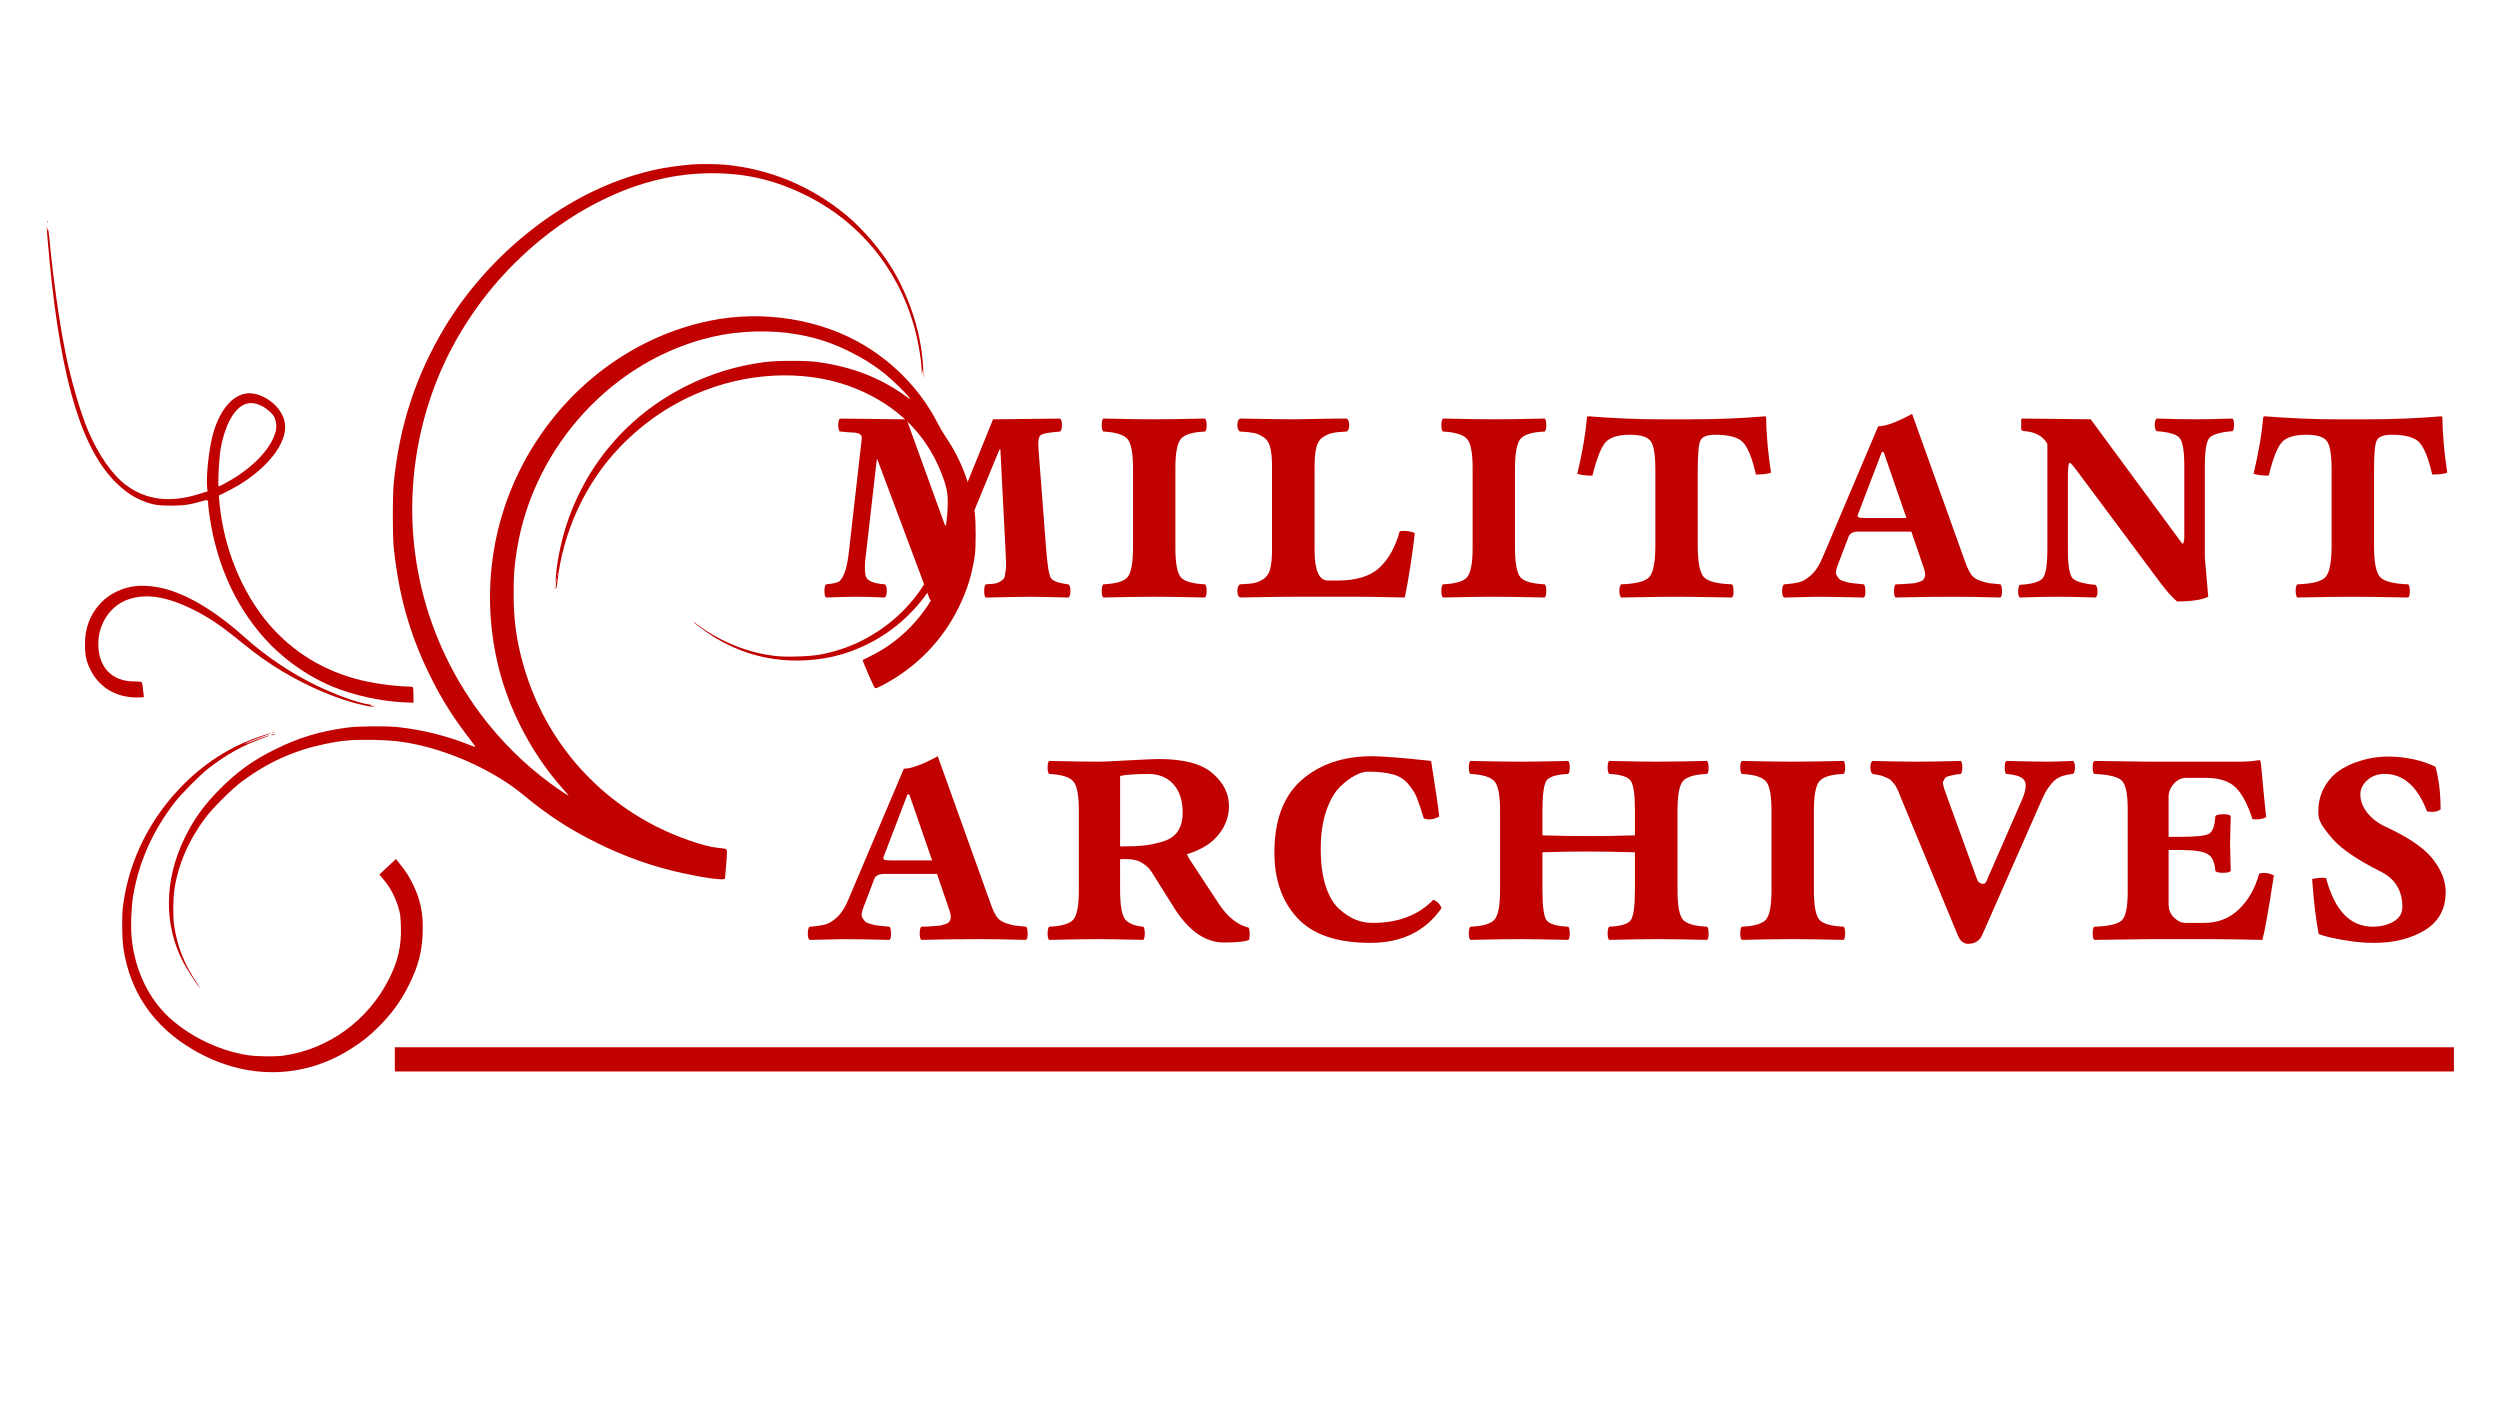
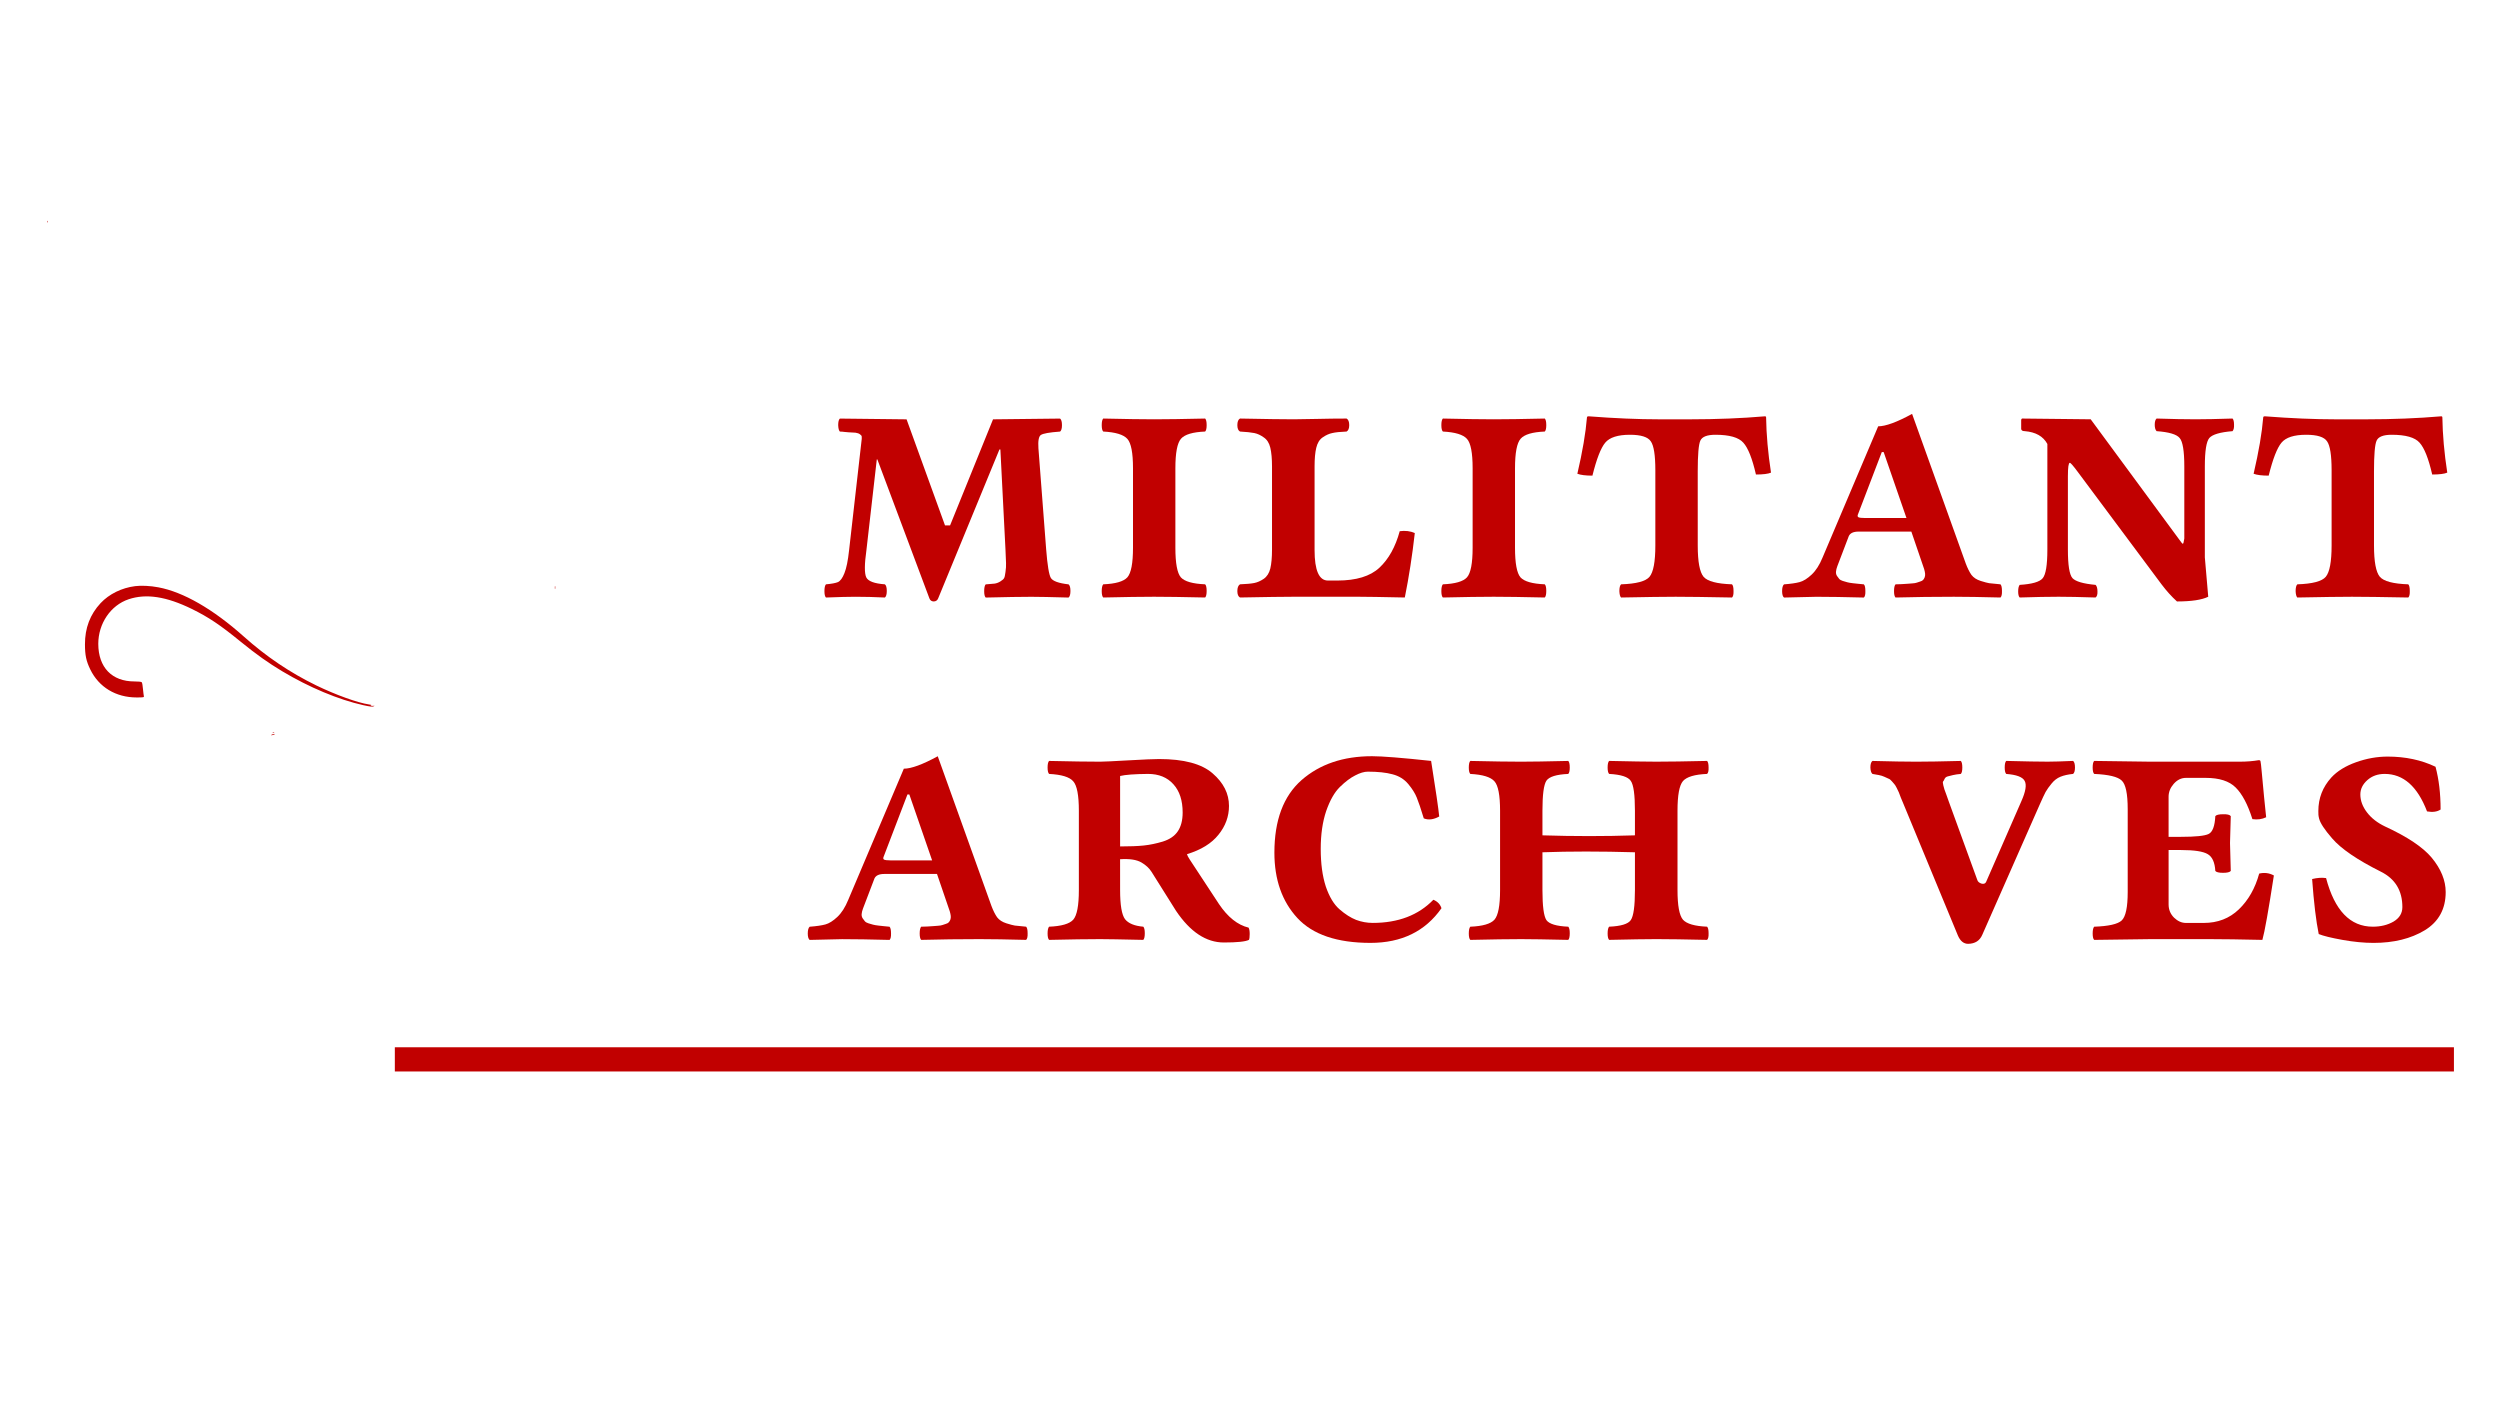
<svg xmlns="http://www.w3.org/2000/svg" xmlns:ns1="http://www.inkscape.org/namespaces/inkscape" xmlns:ns2="http://sodipodi.sourceforge.net/DTD/sodipodi-0.dtd" width="135" height="76.143" viewBox="0 0 35.719 20.146" version="1.1" id="svg1718" ns1:version="1.1 (c68e22c387, 2021-05-23)" ns2:docname="Archives en-Logo.svg">
  <defs id="defs1712" />
  <ns2:namedview id="base" pagecolor="#ffffff" bordercolor="#666666" borderopacity="1.0" ns1:pageopacity="0.0" ns1:pageshadow="2" ns1:zoom="1.979899" ns1:cx="88.893424" ns1:cy="80.559666" ns1:document-units="mm" ns1:current-layer="layer1" showgrid="false" ns1:window-width="1920" ns1:window-height="997" ns1:window-x="-9" ns1:window-y="-9" ns1:window-maximized="1" ns1:pagecheckerboard="0" units="px" width="135px" />
  <g ns1:label="Calque 1" ns1:groupmode="layer" id="layer1" transform="translate(-34.835,-23.54)">
    <g transform="matrix(0.52,0,0,0.52,29.681,-40.279)" id="g1583">
      <g aria-label="Militant " transform="matrix(0.265,0,0,0.265,5.914,101.563)" style="font-style:normal;font-variant:normal;font-weight:normal;font-stretch:normal;font-size:40px;line-height:1.25;font-family:'Linux Libertine';-inkscape-font-specification:'Linux Libertine, Normal';font-variant-ligatures:normal;font-variant-caps:normal;font-variant-numeric:normal;font-feature-settings:normal;text-align:start;letter-spacing:0px;word-spacing:0px;writing-mode:lr-tb;text-anchor:start;fill:#c10000;fill-opacity:1;stroke:none" id="flowRoot815-4-0-5-3-4">
        <path d="m 118.711,126.47 -6.348,15.43 q -0.117,0.312 -0.449,0.332 -0.352,0 -0.469,-0.332 l -5.391,-14.395 h -0.059 l -1.074,9.395 q -0.312,2.207 -0.019,2.832 0.293,0.605 1.934,0.723 0.195,0.156 0.195,0.684 0,0.527 -0.195,0.684 -1.602,-0.078 -3.066,-0.078 -1.035,0 -3.047,0.078 -0.156,-0.156 -0.156,-0.664 0,-0.527 0.156,-0.703 0.879,-0.078 1.25,-0.234 0.371,-0.176 0.664,-0.918 0.312,-0.762 0.488,-2.402 l 1.309,-11.523 q 0,-0.117 0,-0.215 0,-0.098 -0.059,-0.156 -0.059,-0.059 -0.137,-0.117 -0.078,-0.059 -0.195,-0.098 -0.117,-0.039 -0.254,-0.059 -0.117,-0.019 -0.312,-0.019 -0.195,0 -0.371,-0.019 -0.176,-0.019 -0.449,-0.039 -0.254,-0.039 -0.488,-0.039 -0.156,-0.156 -0.176,-0.664 0,-0.527 0.176,-0.684 l 6.914,0.078 3.984,10.996 h 0.527 l 4.453,-10.996 6.953,-0.078 q 0.195,0.156 0.195,0.684 0,0.508 -0.195,0.664 -1.641,0.117 -1.992,0.352 -0.332,0.215 -0.254,1.387 l 0.801,10.469 q 0.195,2.48 0.488,2.969 0.293,0.488 1.836,0.664 0.195,0.156 0.195,0.684 0,0.527 -0.195,0.684 -2.715,-0.078 -3.848,-0.078 -1.641,0 -4.746,0.078 -0.156,-0.156 -0.156,-0.664 0,-0.527 0.156,-0.703 0.625,-0.059 0.918,-0.078 0.293,-0.039 0.586,-0.215 0.312,-0.195 0.391,-0.332 0.098,-0.137 0.156,-0.645 0.078,-0.508 0.059,-0.938 -0.019,-0.43 -0.059,-1.426 l -0.527,-10.352 z" style="font-style:normal;font-variant:normal;font-weight:600;font-stretch:normal;font-size:40px;font-family:'Linux Libertine';-inkscape-font-specification:'Linux Libertine, Semi-Bold';font-variant-ligatures:discretionary-ligatures historical-ligatures;font-variant-caps:all-small-caps;font-variant-numeric:normal;font-feature-settings:normal;text-align:start;writing-mode:lr-tb;text-anchor:start;fill:#c10000;fill-opacity:1" id="path851" />
        <path d="m 132.559,128.423 q 0,-2.402 -0.586,-3.047 -0.586,-0.664 -2.5,-0.762 -0.156,-0.156 -0.156,-0.664 0,-0.527 0.156,-0.684 3.438,0.078 5.273,0.078 1.914,0 5.293,-0.078 0.156,0.156 0.156,0.684 0,0.508 -0.156,0.664 -1.914,0.078 -2.5,0.742 -0.586,0.664 -0.586,3.066 v 8.242 q 0,2.402 0.566,3.066 0.586,0.645 2.52,0.723 0.156,0.156 0.156,0.684 0,0.527 -0.156,0.684 -3.438,-0.078 -5.293,-0.078 -1.914,0 -5.273,0.078 -0.156,-0.156 -0.156,-0.664 0,-0.527 0.156,-0.703 1.914,-0.078 2.5,-0.723 0.586,-0.664 0.586,-3.066 z" style="font-style:normal;font-variant:normal;font-weight:600;font-stretch:normal;font-size:40px;font-family:'Linux Libertine';-inkscape-font-specification:'Linux Libertine, Semi-Bold';font-variant-ligatures:discretionary-ligatures historical-ligatures;font-variant-caps:all-small-caps;font-variant-numeric:normal;font-feature-settings:normal;text-align:start;writing-mode:lr-tb;text-anchor:start;fill:#c10000;fill-opacity:1" id="path853" />
        <path d="m 153.75,140.063 q 2.93,0 4.355,-1.328 1.445,-1.348 2.109,-3.789 0.879,-0.117 1.562,0.195 -0.391,3.477 -1.035,6.68 -3.633,-0.078 -4.805,-0.078 h -6.719 q -1.543,0 -5.566,0.078 -0.273,-0.156 -0.273,-0.664 0,-0.527 0.273,-0.703 0.996,-0.039 1.484,-0.137 0.488,-0.098 0.977,-0.43 0.508,-0.352 0.684,-1.074 0.176,-0.742 0.176,-1.953 v -8.633 q 0,-1.191 -0.176,-1.934 -0.176,-0.742 -0.684,-1.074 -0.488,-0.352 -0.977,-0.449 -0.469,-0.098 -1.484,-0.156 -0.273,-0.156 -0.273,-0.664 0,-0.527 0.273,-0.684 3.965,0.078 5.566,0.078 0.84,0 2.402,-0.039 1.562,-0.039 3.086,-0.039 0.273,0.156 0.273,0.684 0,0.508 -0.273,0.664 -0.996,0.039 -1.484,0.156 -0.488,0.098 -0.996,0.449 -0.488,0.332 -0.664,1.074 -0.176,0.723 -0.176,1.934 v 8.672 q 0,3.164 1.387,3.164 z" style="font-style:normal;font-variant:normal;font-weight:600;font-stretch:normal;font-size:40px;font-family:'Linux Libertine';-inkscape-font-specification:'Linux Libertine, Semi-Bold';font-variant-ligatures:discretionary-ligatures historical-ligatures;font-variant-caps:all-small-caps;font-variant-numeric:normal;font-feature-settings:normal;text-align:start;writing-mode:lr-tb;text-anchor:start;fill:#c10000;fill-opacity:1" id="path855" />
        <path d="m 167.773,128.423 q 0,-2.402 -0.586,-3.047 -0.586,-0.664 -2.5,-0.762 -0.156,-0.156 -0.156,-0.664 0,-0.527 0.156,-0.684 3.438,0.078 5.273,0.078 1.914,0 5.293,-0.078 0.156,0.156 0.156,0.684 0,0.508 -0.156,0.664 -1.914,0.078 -2.5,0.742 -0.586,0.664 -0.586,3.066 v 8.242 q 0,2.402 0.566,3.066 0.586,0.645 2.52,0.723 0.156,0.156 0.156,0.684 0,0.527 -0.156,0.684 -3.438,-0.078 -5.293,-0.078 -1.914,0 -5.273,0.078 -0.156,-0.156 -0.156,-0.664 0,-0.527 0.156,-0.703 1.914,-0.078 2.5,-0.723 0.586,-0.664 0.586,-3.066 z" style="font-style:normal;font-variant:normal;font-weight:600;font-stretch:normal;font-size:40px;font-family:'Linux Libertine';-inkscape-font-specification:'Linux Libertine, Semi-Bold';font-variant-ligatures:discretionary-ligatures historical-ligatures;font-variant-caps:all-small-caps;font-variant-numeric:normal;font-feature-settings:normal;text-align:start;writing-mode:lr-tb;text-anchor:start;fill:#c10000;fill-opacity:1" id="path857" />
        <path d="m 191.113,136.431 q 0,2.52 0.605,3.242 0.605,0.703 2.949,0.781 0.156,0.156 0.156,0.684 0.019,0.527 -0.156,0.684 -4.004,-0.078 -5.84,-0.078 -1.758,0 -5.664,0.078 -0.156,-0.156 -0.176,-0.664 0,-0.527 0.176,-0.703 2.363,-0.078 2.949,-0.781 0.605,-0.723 0.605,-3.242 v -7.812 q 0,-2.324 -0.469,-2.988 -0.449,-0.684 -2.168,-0.684 -1.875,0 -2.559,0.82 -0.684,0.82 -1.328,3.418 -1.035,0 -1.562,-0.195 0.801,-3.438 0.996,-5.84 0,-0.117 0.176,-0.117 4.043,0.312 7.305,0.312 h 3.242 q 4.082,0 7.734,-0.312 0.117,0 0.117,0.117 0.039,2.676 0.508,5.723 -0.449,0.195 -1.562,0.195 -0.566,-2.48 -1.309,-3.301 -0.723,-0.82 -2.891,-0.82 -1.289,0 -1.562,0.605 -0.273,0.586 -0.273,3.184 z" style="font-style:normal;font-variant:normal;font-weight:600;font-stretch:normal;font-size:40px;font-family:'Linux Libertine';-inkscape-font-specification:'Linux Libertine, Semi-Bold';font-variant-ligatures:discretionary-ligatures historical-ligatures;font-variant-caps:all-small-caps;font-variant-numeric:normal;font-feature-settings:normal;text-align:start;writing-mode:lr-tb;text-anchor:start;fill:#c10000;fill-opacity:1" id="path859" />
        <path d="m 208.418,133.579 h 4.336 l -2.363,-6.836 h -0.195 l -2.48,6.484 q -0.078,0.195 0.059,0.273 0.156,0.078 0.645,0.078 z m 10.488,4.727 q 0.273,0.723 0.586,1.172 0.332,0.43 0.957,0.625 0.625,0.195 0.879,0.234 0.254,0.039 1.172,0.117 0.156,0.156 0.156,0.684 0.019,0.527 -0.156,0.684 -2.969,-0.078 -4.824,-0.078 -3.086,0 -6.055,0.078 -0.156,-0.156 -0.156,-0.664 0,-0.527 0.156,-0.703 0.234,0 0.625,-0.019 0.391,-0.019 0.605,-0.039 0.215,-0.019 0.508,-0.039 0.312,-0.019 0.469,-0.078 0.156,-0.059 0.352,-0.117 0.215,-0.059 0.312,-0.176 0.098,-0.117 0.156,-0.273 0.059,-0.176 0.039,-0.371 -0.019,-0.195 -0.098,-0.469 l -1.328,-3.887 h -5.469 q -0.801,0 -1.016,0.469 l -1.191,3.125 q -0.117,0.312 -0.137,0.566 -0.019,0.234 0.098,0.43 0.117,0.176 0.234,0.312 0.117,0.137 0.371,0.215 0.273,0.078 0.469,0.137 0.215,0.059 0.566,0.098 0.352,0.039 0.547,0.059 0.215,0.019 0.605,0.059 0.156,0.156 0.156,0.684 0.019,0.527 -0.156,0.684 -2.969,-0.078 -4.922,-0.078 -0.391,0 -3.359,0.078 -0.195,-0.156 -0.195,-0.664 0,-0.527 0.195,-0.703 1.035,-0.078 1.621,-0.234 0.586,-0.156 1.25,-0.781 0.664,-0.625 1.133,-1.777 l 5.762,-13.594 q 1.152,0 3.516,-1.289 z" style="font-style:normal;font-variant:normal;font-weight:600;font-stretch:normal;font-size:40px;font-family:'Linux Libertine';-inkscape-font-specification:'Linux Libertine, Semi-Bold';font-variant-ligatures:discretionary-ligatures historical-ligatures;font-variant-caps:all-small-caps;font-variant-numeric:normal;font-feature-settings:normal;text-align:start;writing-mode:lr-tb;text-anchor:start;fill:#c10000;fill-opacity:1" id="path861" />
        <path d="m 239.199,140.454 -8.672,-11.641 q -0.723,-0.977 -0.84,-0.957 -0.195,0.019 -0.195,1.406 v 7.598 q 0,2.402 0.469,2.949 0.488,0.527 2.402,0.703 0.195,0.195 0.195,0.684 0.019,0.469 -0.195,0.625 -2.402,-0.078 -3.828,-0.078 -1.641,0 -4.043,0.078 -0.156,-0.156 -0.156,-0.625 0,-0.488 0.156,-0.684 1.914,-0.117 2.383,-0.684 0.488,-0.566 0.488,-2.969 v -10.957 q -0.645,-1.191 -2.344,-1.328 -0.352,0 -0.371,-0.234 v -0.957 l 0.078,-0.117 7.129,0.078 9.16,12.441 q 0.312,0.449 0.391,0.469 0.078,0 0.156,-0.547 v -7.48 q 0,-2.402 -0.488,-2.949 -0.469,-0.566 -2.383,-0.703 -0.195,-0.195 -0.195,-0.664 0,-0.488 0.195,-0.645 2.402,0.078 4.043,0.078 1.445,0 3.828,-0.078 0.156,0.156 0.156,0.645 0.019,0.469 -0.156,0.664 -1.914,0.156 -2.402,0.703 -0.469,0.547 -0.469,2.949 v 9.434 l 0.352,4.082 q -0.996,0.488 -3.242,0.488 -0.84,-0.762 -1.602,-1.777 z" style="font-style:normal;font-variant:normal;font-weight:600;font-stretch:normal;font-size:40px;font-family:'Linux Libertine';-inkscape-font-specification:'Linux Libertine, Semi-Bold';font-variant-ligatures:discretionary-ligatures historical-ligatures;font-variant-caps:all-small-caps;font-variant-numeric:normal;font-feature-settings:normal;text-align:start;writing-mode:lr-tb;text-anchor:start;fill:#c10000;fill-opacity:1" id="path863" />
        <path d="m 261.23,136.431 q 0,2.52 0.605,3.242 0.605,0.703 2.949,0.781 0.156,0.156 0.156,0.684 0.019,0.527 -0.156,0.684 -4.004,-0.078 -5.84,-0.078 -1.758,0 -5.664,0.078 -0.156,-0.156 -0.176,-0.664 0,-0.527 0.176,-0.703 2.363,-0.078 2.949,-0.781 0.605,-0.723 0.605,-3.242 v -7.812 q 0,-2.324 -0.469,-2.988 -0.449,-0.684 -2.168,-0.684 -1.875,0 -2.559,0.82 -0.684,0.82 -1.328,3.418 -1.035,0 -1.562,-0.195 0.801,-3.438 0.996,-5.84 0,-0.117 0.176,-0.117 4.043,0.312 7.305,0.312 h 3.242 q 4.082,0 7.734,-0.312 0.117,0 0.117,0.117 0.039,2.676 0.508,5.723 -0.449,0.195 -1.562,0.195 -0.566,-2.48 -1.309,-3.301 -0.723,-0.82 -2.891,-0.82 -1.289,0 -1.562,0.605 -0.273,0.586 -0.273,3.184 z" style="font-style:normal;font-variant:normal;font-weight:600;font-stretch:normal;font-size:40px;font-family:'Linux Libertine';-inkscape-font-specification:'Linux Libertine, Semi-Bold';font-variant-ligatures:discretionary-ligatures historical-ligatures;font-variant-caps:all-small-caps;font-variant-numeric:normal;font-feature-settings:normal;text-align:start;writing-mode:lr-tb;text-anchor:start;fill:#c10000;fill-opacity:1" id="path865" />
      </g>
      <g aria-label="Archives" transform="matrix(0.265,0,0,0.265,5.565,110.97)" style="font-style:normal;font-variant:normal;font-weight:normal;font-stretch:normal;font-size:40px;line-height:1.25;font-family:'Linux Libertine';-inkscape-font-specification:'Linux Libertine, Normal';font-variant-ligatures:normal;font-variant-caps:normal;font-variant-numeric:normal;font-feature-settings:normal;text-align:start;letter-spacing:0px;word-spacing:0px;writing-mode:lr-tb;text-anchor:start;fill:#c10000;fill-opacity:1;stroke:none" id="flowRoot815-4-0-5-3-4-5">
        <path d="m 108.711,133.579 h 4.336 l -2.363,-6.836 h -0.195 l -2.48,6.484 q -0.078,0.195 0.059,0.273 0.156,0.078 0.645,0.078 z m 10.488,4.727 q 0.273,0.723 0.586,1.172 0.332,0.43 0.957,0.625 0.625,0.195 0.879,0.234 0.254,0.039 1.172,0.117 0.156,0.156 0.156,0.684 0.019,0.527 -0.156,0.684 -2.969,-0.078 -4.824,-0.078 -3.086,0 -6.055,0.078 -0.156,-0.156 -0.156,-0.664 0,-0.527 0.156,-0.703 0.234,0 0.625,-0.019 0.391,-0.019 0.605,-0.039 0.215,-0.019 0.508,-0.039 0.312,-0.019 0.469,-0.078 0.156,-0.059 0.352,-0.117 0.215,-0.059 0.312,-0.176 0.098,-0.117 0.156,-0.273 0.059,-0.176 0.039,-0.371 -0.019,-0.195 -0.098,-0.469 l -1.328,-3.887 h -5.469 q -0.801,0 -1.016,0.469 l -1.191,3.125 q -0.117,0.312 -0.137,0.566 -0.019,0.234 0.098,0.43 0.117,0.176 0.234,0.312 0.117,0.137 0.371,0.215 0.273,0.078 0.469,0.137 0.215,0.059 0.566,0.098 0.352,0.039 0.547,0.059 0.215,0.019 0.605,0.059 0.156,0.156 0.156,0.684 0.019,0.527 -0.156,0.684 -2.969,-0.078 -4.922,-0.078 -0.391,0 -3.359,0.078 -0.195,-0.156 -0.195,-0.664 0,-0.527 0.195,-0.703 1.035,-0.078 1.621,-0.234 0.586,-0.156 1.25,-0.781 0.664,-0.625 1.133,-1.777 l 5.762,-13.594 q 1.152,0 3.516,-1.289 z" style="font-style:normal;font-variant:normal;font-weight:600;font-stretch:normal;font-size:40px;font-family:'Linux Libertine';-inkscape-font-specification:'Linux Libertine, Semi-Bold';font-variant-ligatures:discretionary-ligatures historical-ligatures;font-variant-caps:all-small-caps;font-variant-numeric:normal;font-feature-settings:normal;text-align:start;writing-mode:lr-tb;text-anchor:start;fill:#c10000;fill-opacity:1" id="path868" />
        <path d="m 132.539,136.665 q 0,2.324 0.508,3.008 0.527,0.664 1.895,0.781 0.156,0.156 0.156,0.684 0,0.527 -0.156,0.684 -3.438,-0.078 -4.473,-0.078 -1.914,0 -5.293,0.078 -0.156,-0.156 -0.156,-0.664 0,-0.527 0.156,-0.703 1.914,-0.078 2.5,-0.723 0.586,-0.664 0.586,-3.066 v -8.242 q 0,-2.402 -0.586,-3.047 -0.566,-0.664 -2.5,-0.762 -0.156,-0.156 -0.156,-0.664 0,-0.527 0.156,-0.684 3.438,0.078 5.293,0.078 0.527,0 2.91,-0.137 2.402,-0.137 3.203,-0.137 3.848,0 5.547,1.484 1.699,1.465 1.699,3.379 0,1.641 -1.094,2.988 -1.074,1.348 -3.262,2.012 0.039,0.176 0.293,0.566 l 3.027,4.609 q 1.367,2.031 3.066,2.441 0.117,0.195 0.117,0.664 0,0.449 -0.078,0.605 -0.527,0.273 -2.598,0.273 -2.754,0 -4.961,-3.281 l -2.539,-4.043 q -0.352,-0.566 -1.055,-0.977 -0.742,-0.43 -2.207,-0.332 z m 0,-11.836 v 7.305 q 1.523,0 2.461,-0.098 0.938,-0.098 1.973,-0.41 1.055,-0.332 1.543,-1.055 0.508,-0.742 0.508,-1.953 0,-1.875 -0.957,-2.93 -0.957,-1.074 -2.637,-1.074 -2.09,0.019 -2.891,0.215 z" style="font-style:normal;font-variant:normal;font-weight:600;font-stretch:normal;font-size:40px;font-family:'Linux Libertine';-inkscape-font-specification:'Linux Libertine, Semi-Bold';font-variant-ligatures:discretionary-ligatures historical-ligatures;font-variant-caps:all-small-caps;font-variant-numeric:normal;font-feature-settings:normal;text-align:start;writing-mode:lr-tb;text-anchor:start;fill:#c10000;fill-opacity:1" id="path870" />
        <path d="m 158.652,122.778 q 1.602,0 6.133,0.488 0.723,4.551 0.84,5.762 -0.879,0.488 -1.602,0.195 -0.449,-1.484 -0.723,-2.148 -0.273,-0.684 -0.898,-1.426 -0.625,-0.742 -1.621,-0.996 -0.996,-0.273 -2.559,-0.273 -0.566,0 -1.309,0.391 -0.742,0.371 -1.582,1.191 -0.84,0.82 -1.426,2.5 -0.566,1.68 -0.566,3.926 0,2.285 0.527,3.906 0.547,1.602 1.426,2.363 0.879,0.762 1.719,1.094 0.84,0.312 1.719,0.312 3.965,0 6.289,-2.402 0.645,0.273 0.84,0.879 -2.52,3.594 -7.363,3.594 -5.195,0 -7.578,-2.578 -2.383,-2.578 -2.383,-6.777 0,-5.039 2.812,-7.52 2.832,-2.48 7.305,-2.48 z" style="font-style:normal;font-variant:normal;font-weight:600;font-stretch:normal;font-size:40px;font-family:'Linux Libertine';-inkscape-font-specification:'Linux Libertine, Semi-Bold';font-variant-ligatures:discretionary-ligatures historical-ligatures;font-variant-caps:all-small-caps;font-variant-numeric:normal;font-feature-settings:normal;text-align:start;writing-mode:lr-tb;text-anchor:start;fill:#c10000;fill-opacity:1" id="path872" />
        <path d="m 185.918,128.423 q 0,-2.48 -0.43,-3.086 -0.41,-0.625 -2.246,-0.723 -0.156,-0.156 -0.156,-0.664 0,-0.527 0.156,-0.684 3.438,0.078 4.883,0.078 1.914,0 5.273,-0.078 0.156,0.156 0.156,0.684 0.019,0.508 -0.156,0.664 -1.914,0.078 -2.5,0.742 -0.566,0.664 -0.566,3.066 v 8.242 q 0,2.402 0.566,3.066 0.586,0.645 2.5,0.723 0.156,0.156 0.156,0.684 0.019,0.527 -0.156,0.684 -3.438,-0.078 -5.273,-0.078 -1.523,0 -4.883,0.078 -0.156,-0.156 -0.156,-0.664 0,-0.527 0.156,-0.703 1.836,-0.078 2.246,-0.684 0.43,-0.625 0.43,-3.105 v -3.926 q -5.352,-0.156 -9.59,0 v 3.926 q 0,2.48 0.41,3.105 0.43,0.605 2.266,0.684 0.156,0.156 0.156,0.684 0,0.527 -0.156,0.684 -3.438,-0.078 -4.883,-0.078 -1.914,0 -5.273,0.078 -0.156,-0.156 -0.156,-0.664 0,-0.527 0.156,-0.703 1.914,-0.078 2.5,-0.723 0.586,-0.664 0.586,-3.066 v -8.242 q 0,-2.402 -0.586,-3.047 -0.586,-0.664 -2.5,-0.762 -0.156,-0.156 -0.156,-0.664 0,-0.527 0.156,-0.684 3.438,0.078 5.273,0.078 1.523,0 4.883,-0.078 0.156,0.156 0.156,0.684 0,0.508 -0.156,0.664 -1.836,0.078 -2.266,0.703 -0.41,0.625 -0.41,3.105 v 2.559 q 4.902,0.156 9.59,0 z" style="font-style:normal;font-variant:normal;font-weight:600;font-stretch:normal;font-size:40px;font-family:'Linux Libertine';-inkscape-font-specification:'Linux Libertine, Semi-Bold';font-variant-ligatures:discretionary-ligatures historical-ligatures;font-variant-caps:all-small-caps;font-variant-numeric:normal;font-feature-settings:normal;text-align:start;writing-mode:lr-tb;text-anchor:start;fill:#c10000;fill-opacity:1" id="path874" />
-         <path d="m 200.078,128.423 q 0,-2.402 -0.586,-3.047 -0.586,-0.664 -2.5,-0.762 -0.156,-0.156 -0.156,-0.664 0,-0.527 0.156,-0.684 3.438,0.078 5.273,0.078 1.914,0 5.293,-0.078 0.156,0.156 0.156,0.684 0,0.508 -0.156,0.664 -1.914,0.078 -2.5,0.742 -0.586,0.664 -0.586,3.066 v 8.242 q 0,2.402 0.566,3.066 0.586,0.645 2.52,0.723 0.156,0.156 0.156,0.684 0,0.527 -0.156,0.684 -3.438,-0.078 -5.293,-0.078 -1.914,0 -5.273,0.078 -0.156,-0.156 -0.156,-0.664 0,-0.527 0.156,-0.703 1.914,-0.078 2.5,-0.723 0.586,-0.664 0.586,-3.066 z" style="font-style:normal;font-variant:normal;font-weight:600;font-stretch:normal;font-size:40px;font-family:'Linux Libertine';-inkscape-font-specification:'Linux Libertine, Semi-Bold';font-variant-ligatures:discretionary-ligatures historical-ligatures;font-variant-caps:all-small-caps;font-variant-numeric:normal;font-feature-settings:normal;text-align:start;writing-mode:lr-tb;text-anchor:start;fill:#c10000;fill-opacity:1" id="path876" />
        <path d="m 224.414,124.614 q -0.156,-0.156 -0.156,-0.664 0,-0.527 0.156,-0.684 2.969,0.078 4.297,0.078 0.879,0 2.637,-0.078 0.195,0.156 0.195,0.684 0,0.508 -0.195,0.664 -0.781,0.078 -1.309,0.293 -0.527,0.215 -0.918,0.703 -0.391,0.469 -0.625,0.879 -0.215,0.41 -0.586,1.25 l -5.977,13.555 q -0.391,0.918 -1.465,0.938 -0.684,0 -1.055,-0.84 L 213.75,127.7 q -0.078,-0.176 -0.254,-0.605 -0.156,-0.449 -0.215,-0.566 -0.059,-0.137 -0.215,-0.449 -0.156,-0.312 -0.254,-0.41 -0.078,-0.098 -0.254,-0.293 -0.176,-0.215 -0.352,-0.273 -0.176,-0.078 -0.43,-0.195 -0.254,-0.117 -0.566,-0.176 -0.293,-0.059 -0.664,-0.117 -0.195,-0.156 -0.215,-0.664 0,-0.527 0.215,-0.684 2.969,0.078 4.512,0.078 1.68,0 4.648,-0.078 0.156,0.156 0.156,0.684 0,0.508 -0.156,0.664 -0.469,0.039 -0.801,0.117 -0.312,0.078 -0.547,0.137 -0.234,0.059 -0.332,0.254 -0.078,0.195 -0.156,0.273 -0.059,0.059 0.019,0.391 0.078,0.312 0.117,0.43 0.039,0.117 0.215,0.586 0.176,0.469 0.234,0.664 l 2.969,8.164 q 0.078,0.234 0.41,0.352 0.352,0.098 0.488,-0.156 l 3.652,-8.359 q 0.684,-1.523 0.352,-2.129 -0.312,-0.605 -1.914,-0.723 z" style="font-style:normal;font-variant:normal;font-weight:600;font-stretch:normal;font-size:40px;font-family:'Linux Libertine';-inkscape-font-specification:'Linux Libertine, Semi-Bold';font-variant-ligatures:discretionary-ligatures historical-ligatures;font-variant-caps:all-small-caps;font-variant-numeric:normal;font-feature-settings:normal;text-align:start;writing-mode:lr-tb;text-anchor:start;fill:#c10000;fill-opacity:1" id="path878" />
        <path d="m 242.539,131.138 q 2.246,0 2.852,-0.293 0.625,-0.293 0.703,-1.855 0.156,-0.195 0.801,-0.195 0.645,-0.019 0.801,0.195 -0.078,2.402 -0.078,2.793 0,0.078 0.078,2.891 -0.156,0.195 -0.801,0.195 -0.645,0 -0.801,-0.195 -0.078,-1.328 -0.781,-1.738 -0.703,-0.43 -2.773,-0.43 H 241.25 v 5.645 q 0,0.801 0.566,1.367 0.566,0.547 1.23,0.547 h 1.855 q 2.168,0 3.633,-1.406 1.484,-1.426 2.109,-3.711 0.801,-0.195 1.523,0.195 -0.84,5.449 -1.191,6.68 -3.477,-0.078 -5.41,-0.078 h -6.23 q -3.848,0.039 -5.801,0.078 -0.156,-0.156 -0.156,-0.664 0,-0.527 0.156,-0.703 2.246,-0.078 2.852,-0.645 0.625,-0.586 0.625,-2.949 v -8.594 q 0,-2.402 -0.625,-2.969 -0.605,-0.586 -2.852,-0.684 -0.156,-0.156 -0.156,-0.664 0,-0.527 0.156,-0.684 l 5.762,0.078 h 9.355 q 1.035,0 1.953,-0.156 0.156,0 0.176,0.117 0.039,0.117 0.137,1.211 0.098,1.074 0.234,2.5 0.137,1.406 0.215,2.09 -0.645,0.312 -1.426,0.195 -0.723,-2.285 -1.738,-3.281 -0.996,-0.996 -3.105,-0.996 h -2.051 q -0.723,0 -1.27,0.625 -0.527,0.605 -0.527,1.328 v 4.16 z" style="font-style:normal;font-variant:normal;font-weight:600;font-stretch:normal;font-size:40px;font-family:'Linux Libertine';-inkscape-font-specification:'Linux Libertine, Semi-Bold';font-variant-ligatures:discretionary-ligatures historical-ligatures;font-variant-caps:all-small-caps;font-variant-numeric:normal;font-feature-settings:normal;text-align:start;writing-mode:lr-tb;text-anchor:start;fill:#c10000;fill-opacity:1" id="path880" />
        <path d="m 256.133,135.513 q 0.801,-0.195 1.445,-0.098 1.328,5.039 4.844,5.039 1.23,0 2.148,-0.527 0.918,-0.547 0.918,-1.504 0,-2.559 -2.227,-3.672 -3.672,-1.836 -5.059,-3.457 -1.172,-1.348 -1.348,-2.051 -0.098,-0.371 -0.078,-0.781 0,-1.992 1.348,-3.477 0.918,-0.996 2.559,-1.582 1.641,-0.586 3.281,-0.586 2.754,0 4.961,1.055 0.527,1.953 0.527,4.434 -0.527,0.352 -1.406,0.195 -1.484,-3.887 -4.395,-3.887 -1.074,0 -1.797,0.645 -0.723,0.645 -0.723,1.484 0,0.957 0.684,1.855 0.684,0.898 1.875,1.465 3.477,1.602 4.844,3.242 1.445,1.758 1.445,3.555 0,2.637 -2.168,3.965 -2.168,1.309 -5.312,1.309 -1.484,0 -3.223,-0.312 -1.738,-0.312 -2.461,-0.605 -0.41,-1.992 -0.684,-5.703 z" style="font-style:normal;font-variant:normal;font-weight:600;font-stretch:normal;font-size:40px;font-family:'Linux Libertine';-inkscape-font-specification:'Linux Libertine, Semi-Bold';font-variant-ligatures:discretionary-ligatures historical-ligatures;font-variant-caps:all-small-caps;font-variant-numeric:normal;font-feature-settings:normal;text-align:start;writing-mode:lr-tb;text-anchor:start;fill:#c10000;fill-opacity:1" id="path882" />
      </g>
      <g style="fill:#c10000;fill-opacity:1;stroke:none" transform="matrix(0.002,0,0,-0.002,11.132,152.192)" id="g1545">
-         <path style="fill:#c10000;fill-opacity:1" ns1:connector-curvature="0" d="m 8900,12473 c -368,-34 -590,-79 -895,-180 -982,-325 -1931,-1104 -2505,-2057 -399,-665 -625,-1357 -702,-2151 -16,-171 -16,-704 0,-865 67,-653 214,-1181 482,-1735 150,-310 305,-565 509,-834 64,-84 122,-162 129,-171 10,-14 -14,-8 -99,26 -301,119 -622,198 -954,236 -160,18 -551,15 -705,-6 -379,-51 -657,-135 -985,-296 -304,-149 -523,-306 -760,-544 -224,-224 -369,-427 -496,-691 -272,-570 -279,-1173 -17,-1683 54,-106 177,-296 227,-352 17,-19 6,0 -24,44 -178,253 -286,525 -325,819 -15,115 -12,354 5,476 50,341 196,680 425,986 100,134 368,401 502,500 357,265 719,428 1143,516 240,50 387,62 670,56 249,-5 382,-20 585,-63 526,-113 1097,-383 1472,-695 321,-268 637,-474 1003,-654 398,-197 776,-330 1185,-419 333,-72 580,-103 580,-72 0,8 7,92 16,187 8,95 13,182 10,195 -7,25 -21,29 -131,39 -174,16 -544,144 -825,285 -925,464 -1592,1286 -1859,2294 -81,304 -115,570 -115,911 0,254 9,381 45,605 229,1422 1329,2616 2694,2926 366,84 792,96 1152,33 264,-46 476,-114 718,-234 187,-91 334,-184 483,-302 102,-81 301,-274 341,-331 22,-32 21,-32 -45,17 -346,251 -737,403 -1204,468 -173,24 -564,23 -745,-1 C 9502,9704 9161,9600 8819,9429 8005,9023 7413,8321 7150,7450 7068,7178 7010,6821 7027,6700 l 9,-65 8,75 c 71,702 386,1388 865,1883 338,350 722,606 1161,775 698,269 1474,276 2090,20 557,-231 949,-618 1159,-1146 68,-169 91,-272 91,-398 0,-814 -443,-1537 -1170,-1908 -177,-91 -376,-158 -584,-197 -140,-26 -455,-37 -605,-20 -383,42 -765,195 -1083,435 -27,20 -48,34 -48,31 0,-10 186,-148 270,-199 356,-221 735,-329 1150,-329 351,1 661,73 970,226 377,187 693,480 910,844 74,125 148,286 192,419 17,52 33,92 35,90 9,-9 -44,-237 -83,-355 -169,-506 -545,-936 -1021,-1166 -54,-26 -100,-49 -102,-51 -6,-5 151,-367 166,-382 11,-11 31,-4 121,43 449,238 812,610 1031,1059 118,241 180,438 222,711 17,108 17,476 0,590 -57,390 -184,724 -390,1031 -38,55 -94,150 -125,211 -217,424 -565,794 -990,1053 -603,367 -1405,496 -2136,345 C 8024,10095 7056,9332 6527,8265 6114,7433 6012,6473 6240,5560 c 149,-596 462,-1189 873,-1655 39,-44 78,-89 86,-99 18,-21 -97,53 -234,153 -363,263 -702,599 -975,966 -834,1119 -1129,2528 -814,3891 149,647 424,1237 830,1779 361,483 842,918 1342,1217 608,362 1210,540 1822,540 482,0 887,-98 1325,-320 707,-360 1218,-982 1445,-1757 59,-203 107,-473 112,-635 l 1,-55 6,45 c 5,37 7,29 12,-50 5,-76 6,-66 3,45 -11,475 -176,1011 -445,1444 -153,245 -391,521 -606,701 -486,405 -1069,647 -1688,700 -111,9 -353,11 -435,3 z M 7047,6828 c -3,-7 -5,-2 -5,12 0,14 2,19 5,13 2,-7 2,-19 0,-25 z m -10,-95 c -2,-16 -4,-5 -4,22 0,28 2,40 4,28 2,-13 2,-35 0,-50 z" id="path1529" />
        <path style="fill:#c10000;fill-opacity:1" ns1:connector-curvature="0" d="m 41,11684 c 0,-11 3,-14 6,-6 3,7 2,16 -1,19 -3,4 -6,-2 -5,-13 z" id="path1531" />
-         <path style="fill:#c10000;fill-opacity:1" ns1:connector-curvature="0" d="m 32,11620 c -2,-26 18,-261 43,-520 161,-1626 444,-2551 921,-3011 123,-118 228,-188 364,-242 125,-50 201,-62 380,-62 174,1 260,13 417,59 91,26 93,25 93,-39 0,-19 9,-95 20,-171 103,-703 398,-1318 846,-1769 240,-241 542,-443 849,-569 291,-118 651,-197 973,-213 l 132,-6 v 96 c 0,52 -3,102 -6,111 -5,12 -20,16 -63,16 -100,0 -292,20 -449,46 -528,87 -980,314 -1340,673 -386,383 -669,954 -773,1554 -28,163 -48,351 -38,355 42,16 201,99 265,137 407,246 661,575 640,830 -14,181 -181,360 -390,420 -257,74 -492,-145 -605,-563 -51,-189 -92,-574 -76,-714 l 6,-57 -113,-35 c -404,-126 -731,-85 -1010,124 -189,143 -377,413 -518,745 -106,249 -239,708 -314,1085 -85,430 -168,1020 -218,1559 -7,75 -15,125 -19,115 -5,-13 -8,-5 -11,26 -3,25 -5,34 -6,20 z M 2977,9159 c 77,-37 166,-116 186,-167 26,-65 30,-124 13,-190 -55,-214 -276,-459 -583,-646 -89,-54 -187,-106 -199,-106 -15,0 5,386 25,505 61,350 197,588 360,631 63,16 124,8 198,-27 z" id="path1533" />
        <path style="fill:#c10000;fill-opacity:1" ns1:connector-curvature="0" d="M 1245,6679 C 1062,6656 889,6571 772,6446 628,6292 556,6103 557,5880 c 0,-149 17,-230 73,-345 118,-244 352,-385 637,-385 95,0 104,2 99,18 -2,9 -8,53 -12,97 -3,44 -11,86 -16,93 -7,8 -41,12 -102,12 -309,0 -495,193 -496,516 0,280 170,530 417,613 241,81 518,38 868,-133 233,-115 387,-218 675,-453 213,-173 378,-290 565,-402 372,-223 775,-391 1115,-467 92,-20 126,-24 143,-16 18,9 16,10 -18,6 -28,-3 -34,-2 -20,4 16,7 11,10 -28,16 -157,24 -456,132 -722,261 -361,176 -687,396 -996,672 -422,377 -831,612 -1174,676 -110,21 -236,27 -320,16 z" id="path1535" />
        <path style="fill:#c10000;fill-opacity:1" ns1:connector-curvature="0" d="m 7012,6660 c 0,-19 2,-27 5,-17 2,9 2,25 0,35 -3,9 -5,1 -5,-18 z" id="path1537" />
        <path style="fill:#c10000;fill-opacity:1" ns1:connector-curvature="0" d="m 3138,4663 c 7,-3 16,-2 19,1 4,3 -2,6 -13,5 -11,0 -14,-3 -6,-6 z" id="path1539" />
-         <path style="fill:#c10000;fill-opacity:1" ns1:connector-curvature="0" d="M 2976,4619 C 2589,4491 2243,4279 1941,3985 1463,3520 1160,2921 1079,2280 c -17,-136 -14,-441 6,-575 90,-602 412,-1073 954,-1392 720,-424 1528,-414 2199,27 151,100 224,158 350,283 184,182 311,357 422,582 129,261 178,453 187,720 8,253 -28,435 -126,641 -57,119 -96,182 -180,287 l -62,78 -114,-107 -114,-107 48,-56 c 100,-117 171,-249 217,-406 22,-75 27,-117 31,-247 9,-272 -38,-480 -167,-733 C 4442,710 3903,319 3290,230 c -109,-16 -369,-14 -491,5 -449,67 -926,320 -1200,637 -221,257 -361,595 -400,967 -16,153 -6,431 20,587 79,466 266,887 572,1284 90,117 355,383 469,471 241,186 463,309 740,410 58,21 100,38 93,38 -15,1 -188,-58 -272,-93 -35,-14 -66,-24 -68,-22 -5,5 159,72 272,110 55,19 93,35 85,35 -8,0 -69,-18 -134,-40 z" id="path1541" />
        <path style="fill:#c10000;fill-opacity:1" ns1:connector-curvature="0" d="m 3125,4640 c -13,-5 -14,-9 -5,-9 8,0 24,4 35,9 13,5 14,9 5,9 -8,0 -24,-4 -35,-9 z" id="path1543" />
      </g>
      <path ns1:connector-curvature="0" id="path1562" d="m 20.76,151.836 h 56.576" style="fill:#c10000;fill-opacity:1;stroke:#c10000;stroke-width:0.665;stroke-linecap:butt;stroke-linejoin:miter;stroke-miterlimit:4;stroke-dasharray:none;stroke-opacity:1" />
    </g>
  </g>
</svg>